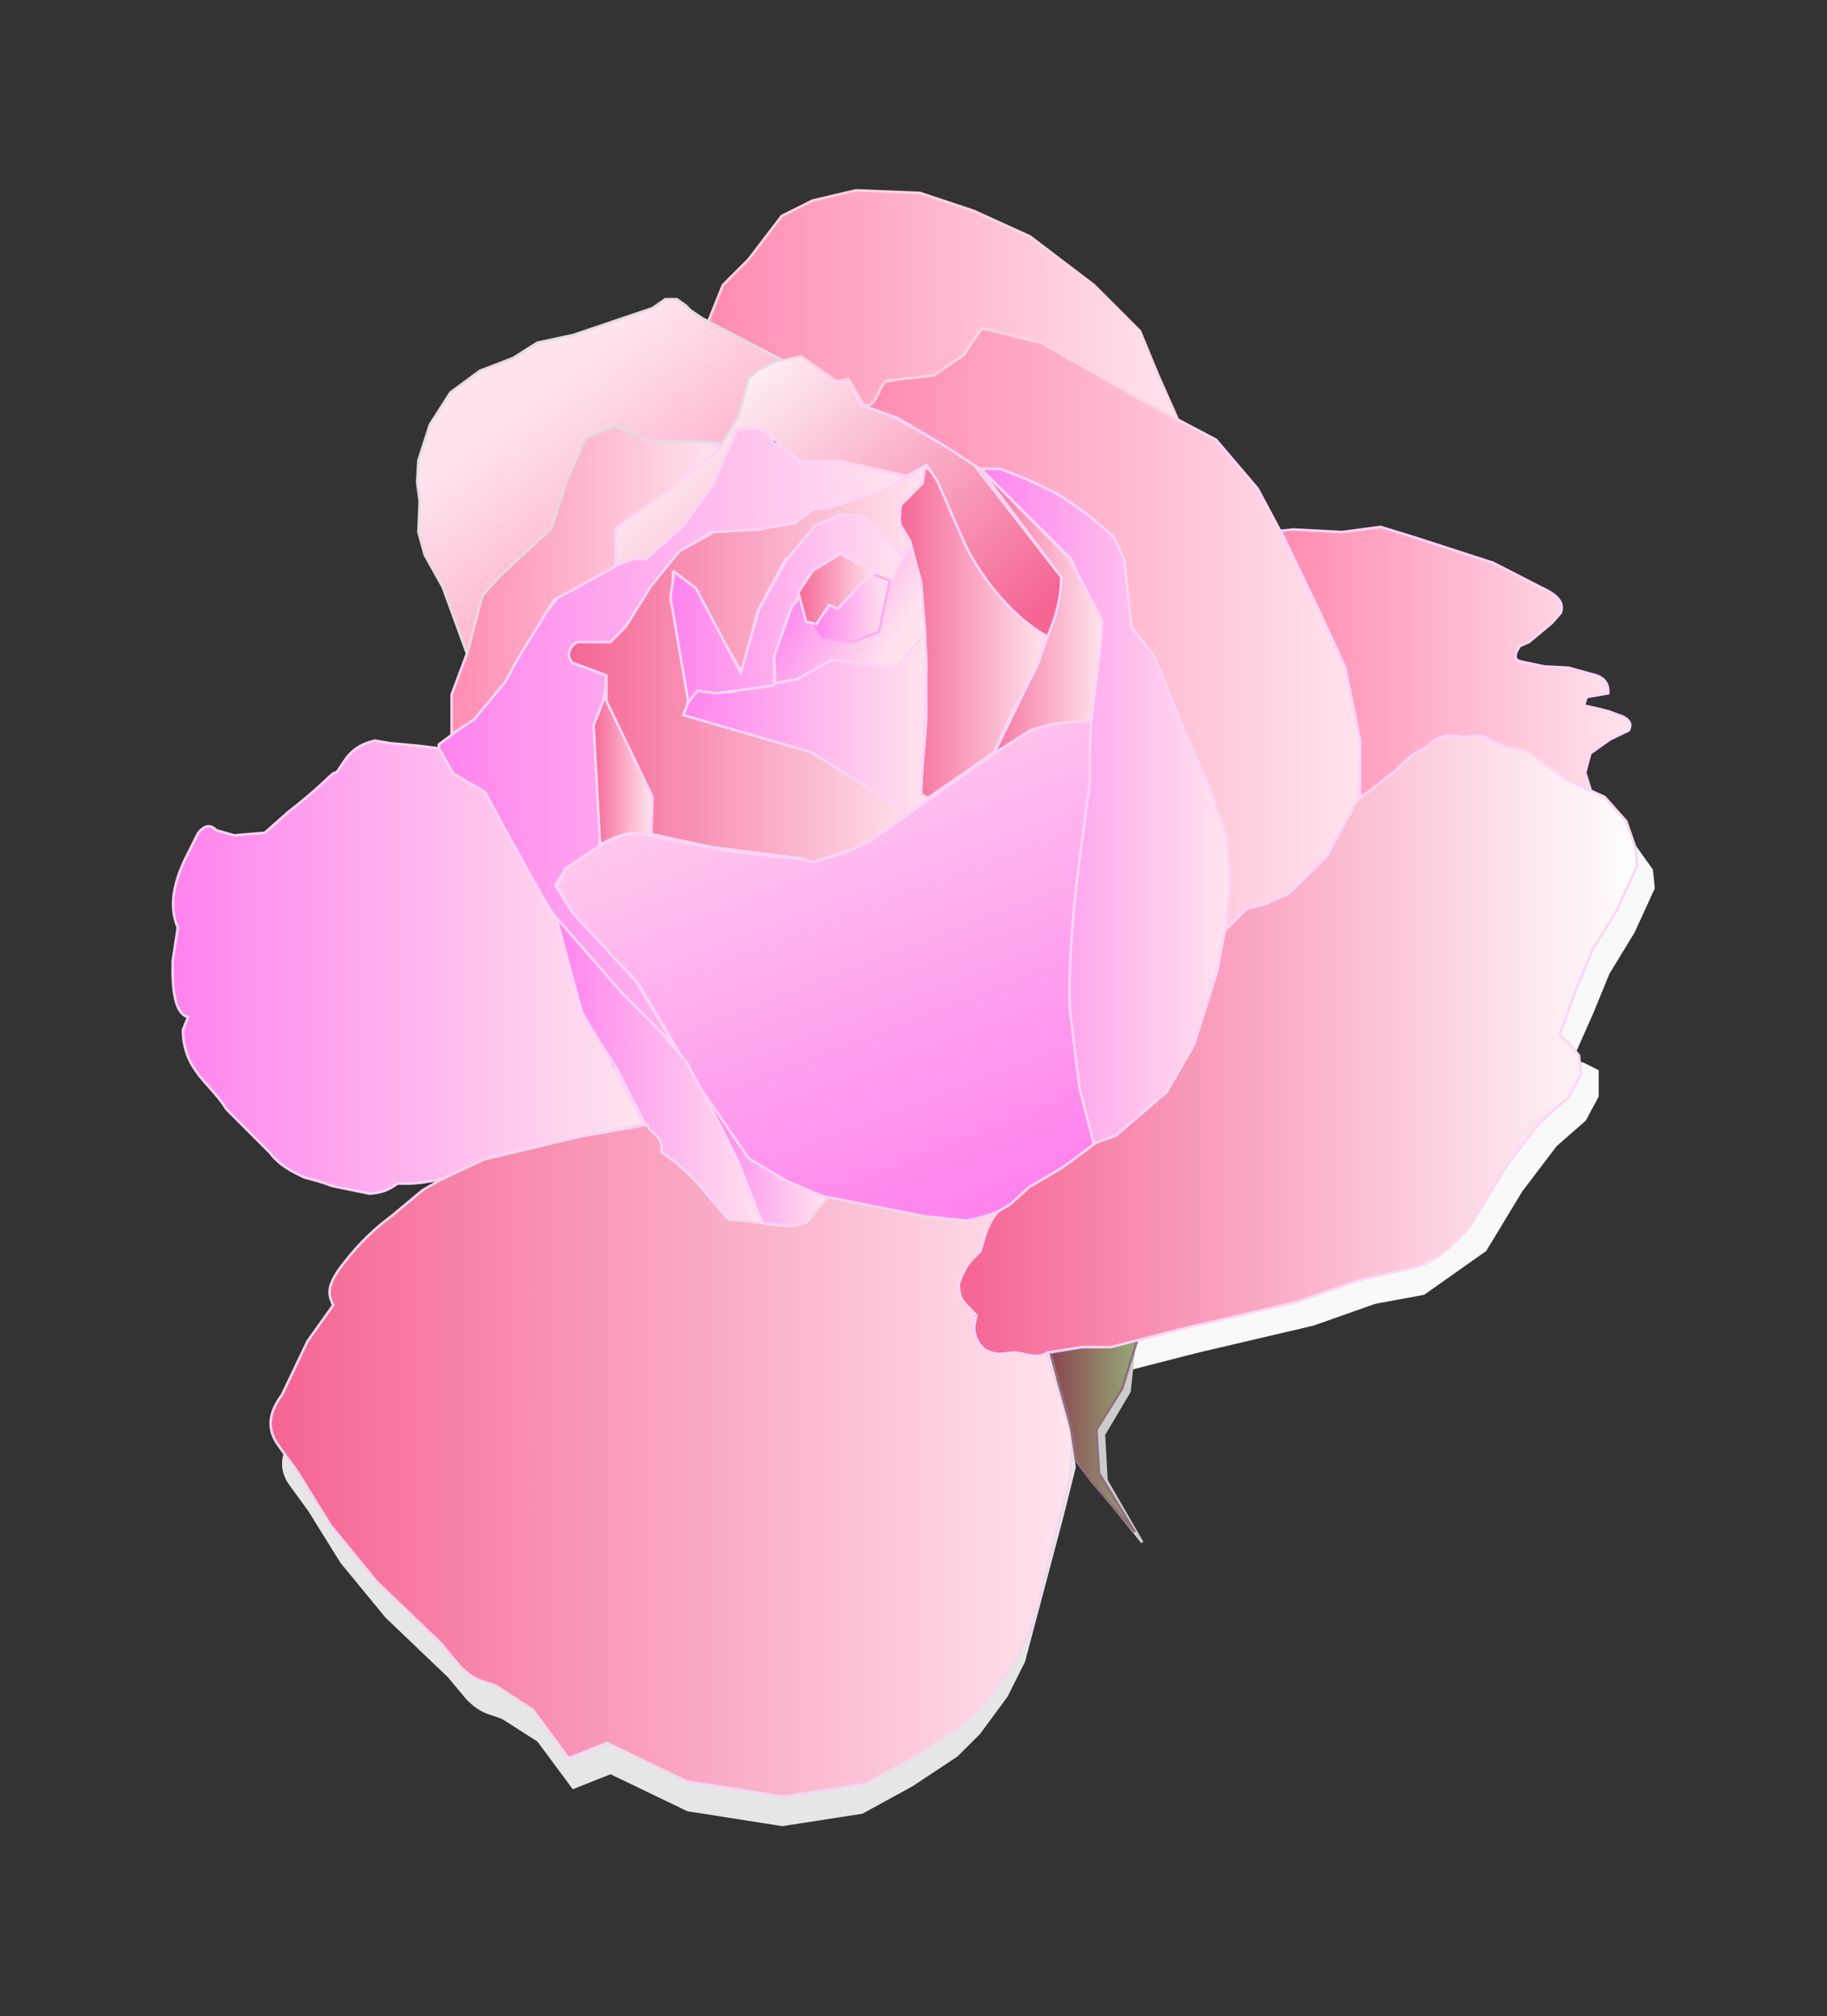
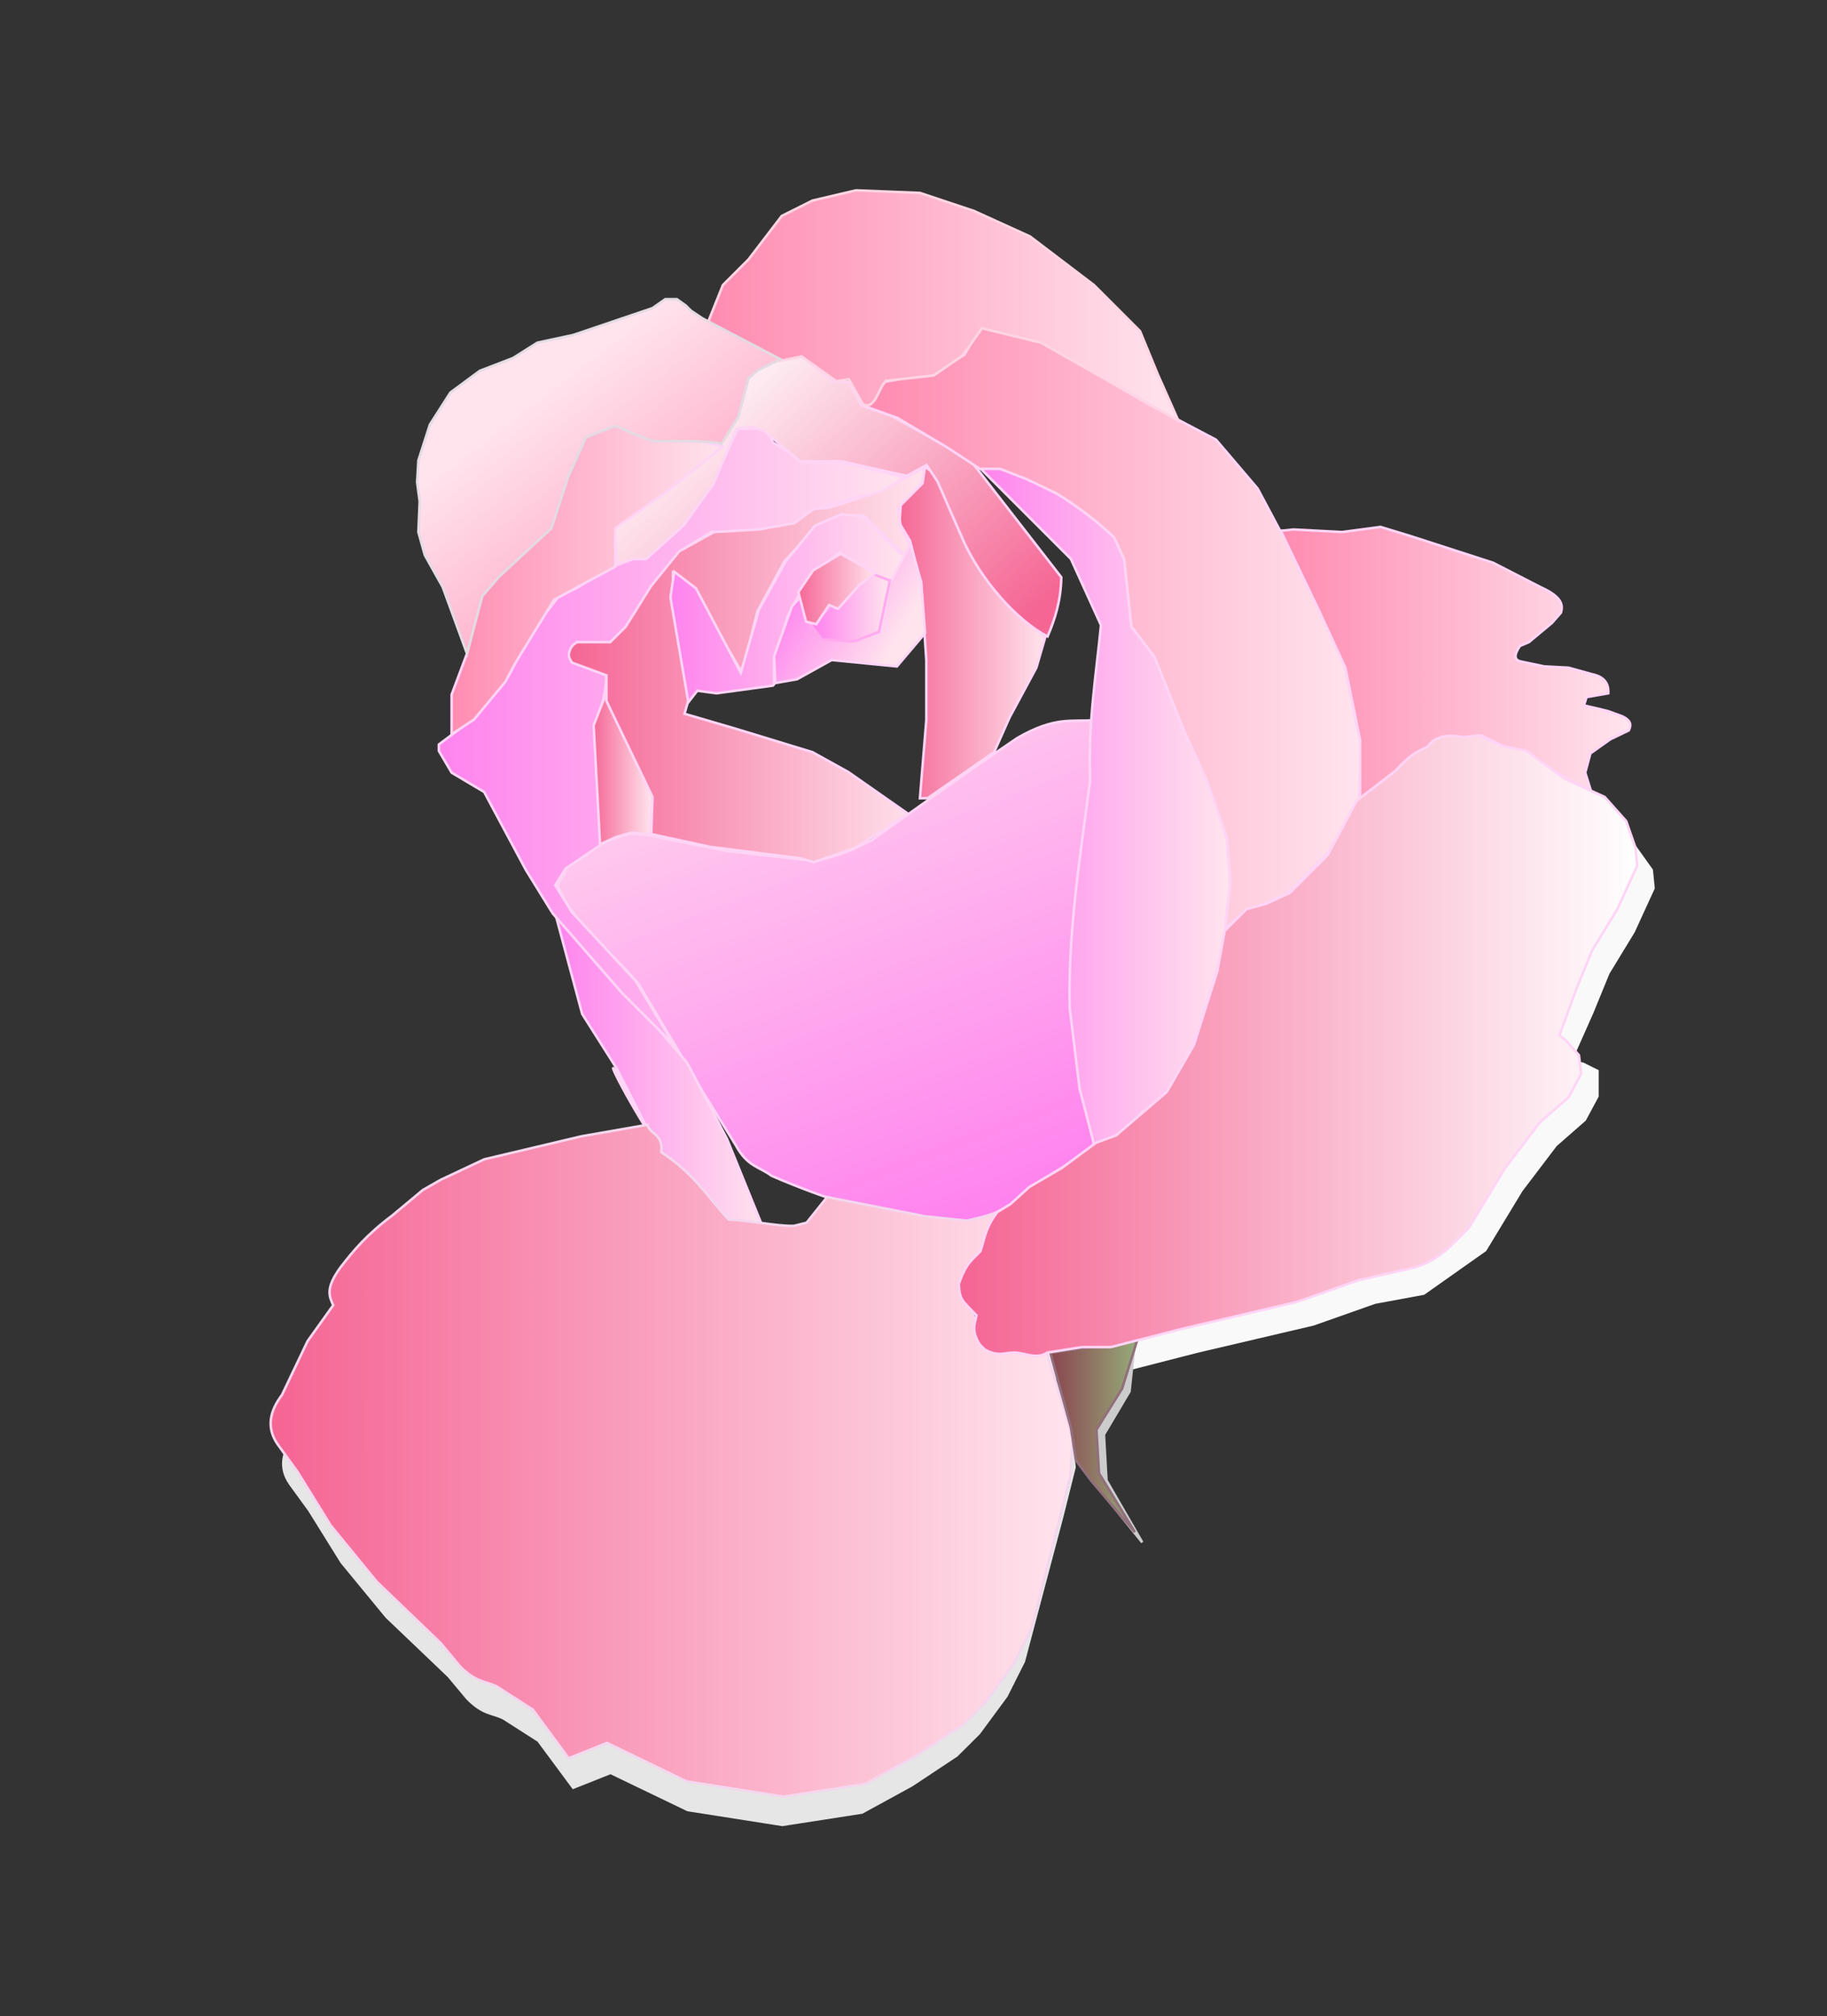
<svg xmlns="http://www.w3.org/2000/svg" xmlns:xlink="http://www.w3.org/1999/xlink" version="1.1" viewBox="0 0 585.63 646.09">
  <rect x="0" y="0" width="585.63" height="646.09" fill="#333333" stroke="none" />
  <defs>
    <linearGradient id="b">
      <stop stop-color="#ff8bb1" offset="0" />
      <stop stop-color="#ffe4ee" offset="1" />
    </linearGradient>
    <linearGradient id="c">
      <stop stop-color="#f56695" offset="0" />
      <stop stop-color="#ffe4ee" offset="1" />
    </linearGradient>
    <linearGradient id="a">
      <stop stop-color="#ff83ee" offset="0" />
      <stop stop-color="#ffe4ee" offset="1" />
    </linearGradient>
    <linearGradient id="aa" x1="416.69" x2="322.74" y1="604.86" y2="358.39" gradientTransform="translate(-35.469 -158.28)" gradientUnits="userSpaceOnUse" xlink:href="#a" />
    <linearGradient id="z" x1="418.71" x2="517.7" y1="444.25" y2="444.25" gradientTransform="translate(-35.469 -158.28)" gradientUnits="userSpaceOnUse" xlink:href="#a" />
    <linearGradient id="y" x1="418.71" x2="468.2" y1="367.48" y2="367.48" gradientTransform="translate(-35.469 -158.28)" gradientUnits="userSpaceOnUse" xlink:href="#c" />
    <linearGradient id="x" x1="310.93" x2="359.79" y1="588.79" y2="588.79" gradientTransform="translate(-35.469 -158.28)" gradientUnits="userSpaceOnUse" xlink:href="#a" />
    <linearGradient id="w" x1="250.93" x2="335.5" y1="551.65" y2="551.65" gradientTransform="translate(-34.964 -158.78)" gradientUnits="userSpaceOnUse" xlink:href="#a" />
    <linearGradient id="v" x1="205.57" x2="389.91" y1="417.48" y2="417.48" gradientTransform="translate(-35.469 -158.28)" gradientUnits="userSpaceOnUse" xlink:href="#a" />
    <linearGradient id="u" x1="387.4" x2="445.98" y1="376.32" y2="376.32" gradientTransform="translate(-35.469 -158.28)" gradientUnits="userSpaceOnUse" xlink:href="#c" />
    <linearGradient id="t" x1="266.69" x2="289.91" y1="430.61" y2="430.61" gradientTransform="translate(-35.469 -158.28)" gradientUnits="userSpaceOnUse" xlink:href="#c" />
    <linearGradient id="s" x1="258.1" x2="398" y1="389.2" y2="389.2" gradientTransform="translate(-35.469 -158.28)" gradientUnits="userSpaceOnUse" xlink:href="#c" />
    <linearGradient id="r" x1="302.04" x2="400.02" y1="414.2" y2="414.2" gradientTransform="translate(-35.469 -158.28)" gradientUnits="userSpaceOnUse" xlink:href="#a" />
    <linearGradient id="q" x1="296.99" x2="389.41" y1="366.72" y2="366.72" gradientTransform="translate(-35.469 -158.28)" gradientUnits="userSpaceOnUse" xlink:href="#a" />
    <linearGradient id="p" x1="337.9" x2="379.31" y1="369.5" y2="393.24" gradientTransform="translate(-35.469 -158.28)" gradientUnits="userSpaceOnUse" xlink:href="#a" />
    <linearGradient id="o" x1="354.06" x2="383.35" y1="366.22" y2="366.22" gradientTransform="translate(-35.469 -158.28)" gradientUnits="userSpaceOnUse" xlink:href="#a" />
    <linearGradient id="n" x1="347.5" x2="378.8" y1="359.14" y2="359.14" gradientTransform="translate(-35.469 -158.28)" gradientUnits="userSpaceOnUse" xlink:href="#c" />
    <linearGradient id="m" x1="414.5" x2="308.36" y1="390.93" y2="268.79" gradientTransform="translate(-35.469 -158.28)" gradientUnits="userSpaceOnUse">
      <stop stop-color="#f56695" offset="0" />
      <stop stop-color="#fff" offset="1" />
    </linearGradient>
    <linearGradient id="l" x1="375.21" x2="570.5" y1="374.15" y2="374.15" gradientTransform="translate(-35.469 -158.28)" gradientUnits="userSpaceOnUse" xlink:href="#b" />
    <linearGradient id="k" x1="209.61" x2="318.7" y1="355.36" y2="355.36" gradientTransform="translate(-35.469 -158.28)" gradientUnits="userSpaceOnUse" xlink:href="#b" />
    <linearGradient id="j" x1="311.64" x2="498.51" y1="247.27" y2="247.27" gradientTransform="translate(-35.469 -158.28)" gradientUnits="userSpaceOnUse" xlink:href="#b" />
    <linearGradient id="i" x1="319.21" x2="240.92" y1="386.42" y2="284.9" gradientTransform="translate(-35.469 -158.28)" gradientUnits="userSpaceOnUse" xlink:href="#b" />
    <linearGradient id="h" x1="537.91" x2="676.29" y1="388.44" y2="388.44" gradientTransform="translate(-35.469 -158.28)" gradientUnits="userSpaceOnUse" xlink:href="#b" />
    <linearGradient id="g" x1="100.52" x2="285.36" y1="508.4" y2="508.4" gradientTransform="translate(-35.469 -158.28)" gradientUnits="userSpaceOnUse" xlink:href="#a" />
    <linearGradient id="f" x1="142.94" x2="456.08" y1="704.36" y2="704.36" gradientTransform="translate(-34.737 -158.7)" gradientUnits="userSpaceOnUse">
      <stop stop-color="#f56695" offset="0" />
      <stop stop-color="#ffe4ee" offset="1" />
    </linearGradient>
    <linearGradient id="e" x1="445.99" x2="480.32" y1="694.77" y2="694.77" gradientTransform="translate(-34.481 -158.05)" gradientUnits="userSpaceOnUse">
      <stop stop-color="#89434e" offset="0" />
      <stop stop-color="#95aa78" offset="1" />
    </linearGradient>
    <linearGradient id="d" x1="414.5" x2="679.79" y1="539.15" y2="539.15" gradientTransform="translate(-35.605 -158.7)" gradientUnits="userSpaceOnUse">
      <stop stop-color="#f56695" offset="0" />
      <stop stop-color="#fff" offset="1" />
    </linearGradient>
  </defs>
  <g transform="translate(-79.234 -203.13)">
    <g transform="matrix(.812 0 0 .812 81.373 228.78)">
      <path d="m429.2 419.57-5.52-21.884 0.469-66.252 3.03-25.254 2.02-53.538c-8.831 0.724-15.276-1.621-30.305 7.071l-19.193 13.132-38.386 27.274c-6.08 2.561-7.486 4.655-22.223 8.081l-35.356-4.041-30.305-6.061c-3.265-0.509-6.46-1.161-10.632 0.173-6.115 2.203-9.816 3.681-13.55 7.311-2.849 1.749-7.998 2.954-9.153 7.668-1.345 2.244-3.381 4.718-2.02 6.061 7.69 16.123 20.868 24.929 31.315 37.376l25.254 42.426 13.132 21.213c4.714 8.706 9.428 8.488 14.142 12.122 19.866 8.532 39.733 15.274 59.599 17.173l14.142 1.01c10.065-1.177 19.519-4.615 25.019-10.102 11.991-10.579 25.154-15.001 28.519-20.961z" fill="url(#aa)" stroke="#ffd5f6" stroke-width="1px" />
      <path d="m429.45 420.83c13.832-0.066 14.851-9.387 18.94-13.637 11.848-4.242 16.529-19.077 21.213-30.305 5.273-16.589 11.399-33.008 12.122-50.508 2.338-9.534 0.197-17.575 0-26.264-3.28-12.936-8.005-25.392-14.142-37.376-8.292-15.172-8.64-32.393-23.468-46.528-1.647-12.403 0.282-23.704-5.826-37.314-11.448-6.4-22.897-17.17-34.345-20.708-9.343-8.444-13.499-3.27-20.203-5.556l36.365 36.366 11.882 26.147c-1.924 19.642-5.143 38.703-4.28 61.084-3.85 29.737-8.754 59.262-8.081 89.904l3.867 31.723z" fill="url(#z)" stroke="#ffd5f6" stroke-width="1px" />
-       <path d="m383.74 152.63 35.86 36.366 12.627 23.739c0.766 4.848-2.383 25.356-4.041 39.901l-13.385 1.263c-2.825 0.587-7.054 1.426-10.859 2.778l-14.142 9.091 17.678-36.365 4.546-13.132 4.546-19.698z" fill="url(#y)" stroke="#ffd5f6" stroke-width="1px" />
-       <path d="m323.82 441.23-10.714 14.286c-2.604 2.833-5.8 4.799-12.143 2.143l-12.143-30.714-13.929-27.5 18.153 26.237 15.418 9.12z" fill="url(#x)" stroke="#ffd5f6" stroke-width="1px" />
      <path d="m298.02 451.6-13.024-0.527c-28.244-14.286-70.201-111.07-27.099-27.488l-17.143-33.571-13.571-21.429-10.714-40 19.286 22.857 20.714 22.143 12.143 14.286 15.714 30z" fill="url(#w)" stroke="#ffd5f6" stroke-width="1px" />
      <path d="m263.54 380.93-20.708-20.708-27.274-31.315-10.607-17.173-16.458-30.748-12.836-7.637-5.051-8.586v-2.525l14.142-10.607 8.586-12.627 4.546-3.535 10.102-18.688 9.596-12.627 8.081-4.041 9.596-6.566 20.708-7.829 11.617-10.354 10.859-15.657 10.102-21.971 6.313-0.253c5.516-0.712 6.687 2.302 7.576 5.556l12.627 7.576 18.183 1.01 20.708 5.051c-4.559 3.414-7.961 8.678-15.657 7.071l-18.183 5.556-8.586 5.556-19.193 3.535h-14.142l-11.617 7.071-11.112 14.142-10.102 15.152-7.071 7.576-13.132-0.505-2.02 6.566 2.525 2.02 11.112 4.546-0.505 6.061-3.535 15.152v16.668l2.02 17.678-0.253 11.364-13.89 9.344-4.041 6.566 6.566 10.607 25.254 27.274z" fill="url(#v)" stroke="#ffd5f6" stroke-width="1px" />
      <path d="m360.51 283.45 2.525-30.81v-23.739l-2.02-29.8-4.419-17.299-4.167-6.945 0.505-7.071 8.586-8.586 1.01-6.566 5.556 4.041 8.081 21.213 8.081 13.132 16.162 19.193 9.596 9.596-3.535 12.122-10.607 19.698-6.061 13.637-26.264 18.183z" fill="url(#u)" stroke="#ffd5f6" stroke-width="1px" />
      <path d="m236.26 243.04 18.688 38.386-1.01 16.162-7.576-0.505-6.061 1.768-6.061 2.778-2.525-46.972z" fill="url(#t)" stroke="#ffd5f6" stroke-width="1px" />
      <path d="m355.71 289.51-23.486-16.415-14.142-7.829-29.8-9.091-20.708-6.061 2.02-7.071-6.566-39.396v-9.091l8.081 6.566 19.193 32.83 6.061-24.244 10.607-19.698 12.122-13.132 10.102-5.051h9.091l15.91 15.657 3.03-3.283-4.293-7.829-1.01-7.576 9.596-10.102 0.505-5.556-16.668 9.091-20.708 6.566-6.061 0.505-7.576 5.556-14.142 2.525-17.678 1.01-13.637 7.576-11.112 13.637-10.102 16.162-6.061 6.061h-13.132c-1.075 0.703-2.154 1.399-2.765 3.03-1.099 2.694 0.035 3.714 0.745 5.051l13.637 5.051v10.102l18.183 37.881-0.505 14.647 23.234 5.051 35.86 4.546 5.051 1.515 16.162-5.556 12.627-8.081z" fill="url(#s)" stroke="#ffd5f6" stroke-width="1px" />
-       <path d="m270.35 242.54c3.107-3.887 10.345-0.864 15.91-1.01l17.173-3.788 22.981-9.091 19.445 2.778 5.556-0.253 11.112-12.879 0.505 12.627-0.86 21.704-1.161 29.308 3.03 1.515-10.607 8.081-2.02-5.051-33.84-21.213-50.508-14.647z" fill="url(#r)" stroke="#ffd5f6" stroke-width="1px" />
      <path d="m269.09 245.57-7.071-41.416 1.515-10.102 8.586 6.566 17.678 33.335 7.071-24.749 10.607-19.193 11.617-14.142 10.607-4.546 8.586 1.01 14.647 14.647 2.525 0.253-6.061 9.849h-5.556c-5.179-2.526 7.499 3.677 1.01-0.505l-16.162-10.102-12.627 10.607-7.576 14.142-5.556 17.173v10.102l-0.505 0.505-22.223 3.03-7.576-1.01z" fill="url(#q)" stroke="#ffd5f6" stroke-width="1px" />
      <path d="m314.55 202.64 1.01 9.596 6.566 8.081 12.627 0.505 10.102-2.525 3.535-19.193 8.334-15.91 4.293 14.9 1.515 20.203-11.112 13.132-25.759-2.525-13.637 7.576-8.586 1.515-0.505-10.607 7.071-19.698z" fill="url(#p)" stroke="#ffd5f6" stroke-width="1px" />
      <path d="m317.45 215.01s7.45-5.808 7.45-7.829 4.293-0.253 4.293-0.253l8.586-8.839 4.546-3.03 6.313 2.525-4.293 20.203-7.324 2.778c-3.085 2.219-10.354-0.168-15.152 0.253z" fill="url(#o)" stroke="#fae" stroke-width="1px" />
      <path d="m312.53 202.13 3.03 11.617 4.041 1.01 5.051-7.576 3.535 1.515 8.586-9.596 6.061-4.546-13.637-7.576-10.859 6.566z" fill="url(#n)" stroke="#ffd5f6" stroke-width="1px" />
      <path d="m240.87 191.11-0.758-14.712 37.23-28.406 12.186-17.475 3.571-14.286 7.143-5 13.571-2.143 12.857 10h5.714l5 9.286 12.143 4.286 30.714 17.143 36.071 46.429c-0.149 9.678-2.725 17.013-5.418 23.375-12.22-6.27-26.51-22.54-33.49-38.39l-10-22.857-4.286-6.429-7.857 4.286-25.714-5.714h-16.429l-14.286-12.143-5-1.429-5.714 0.714-9.286 22.143-12.143 16.429-14.286 12.857-5.296-0.043z" fill="url(#m)" stroke="#ffd5f6" stroke-width="1px" />
      <path d="m339.49 129.01 7.186-9.921 19.957-3.658 11.472-7.056 6.429-11.429 22.857 5.714 42.857 25 27.143 14.286 16.429 19.286 17.143 32.143 17.143 37.857 6.429 31.429-0.714 20.714-12.143 21.429-16.429 16.429-16.429 7.143-7.857 6.429 2.143-18.571-1.429-17.143-7.691-22.1-9.452-20.758-11.429-28.571-9.107-11.964-2.87-26.564-3.99-8.651c-5.507-5.337-13.847-11.936-22.605-17.273l-11.429-5.505-10.923-4.242h-7.98l-13.24-8.658-19.286-11.429z" fill="url(#l)" stroke="#ffd5f6" stroke-width="1px" />
      <path d="m175.65 258.19v-15.657l6.061-16.162 6.061-24.244 19.193-18.183 6.314-6.313 9.849-25.759 5.556-11.364 11.617-4.546 15.152 6.566h17.173l10.102 2.02-21.213 17.173-21.213 15.152v15.152l-13.132 7.071-11.112 6.061-15.152 24.749-4.041 7.576-12.374 14.9z" fill="url(#k)" stroke="#ffd5f6" stroke-width="1px" />
      <path d="m462.54 134.45-8.081-18.183-7.071-17.173-18.183-18.183-25.254-19.193-22.223-10.102-21.213-7.071-25.254-1.01-17.173 4.041-12.122 6.061-13.132 17.173-10.102 10.102-6.061 15.152 26.264 13.132 2.313 1.674 8.571-1.786 13.763 9.834 4.809-0.906 5.649 10.04c4.803 2.213 5.996-6.217 8.994-9.325l18.929-2.143 11.429-7.857 7.626-10.754 23.319 5.693z" fill="url(#j)" stroke="#ffd5e5" stroke-width="1px" />
      <path d="m305.46 110.21-30.81-16.162-4.546-3.03-2.02-2.02-3.535-2.525h-4.546l-5.051 3.535-31.315 10.607-14.142 3.03-9.596 6.061-13.132 5.051-11.617 8.586-8.081 12.627-4.546 14.142-0.505 8.586 1.01 7.576-0.505 12.122 2.525 9.091 7.071 12.627 9.596 26.264 6.061-22.728 6.566-7.576 20.708-19.193 6.566-20.203 7.071-15.657 11.617-4.546 8.081 3.535 6.566 2.525h16.668l8.081 0.505 2.525 0.505 6.566-10.607 4.041-15.152 3.788-3.283z" fill="url(#i)" stroke="#e3dbe2" stroke-width="1px" />
      <path d="m502.94 177.89 5.051-0.505 19.193 1.01 15.152-2.02 11.617 3.535 32.83 10.607 18.688 9.596c8.909 4.007 8.836 7.3 8.081 10.102l-3.535 4.041-9.091 7.576-3.535 1.515c-2.357 3.367-2.357 5.388 0 6.061l9.596 2.02 9.596 0.505 9.091 2.525c5.168 1.036 6.772 3.853 6.566 7.576l-8.586 1.515-1.01 3.283 5.556 1.263 4.041 1.01 5.556 2.02c3.75 1.852 3.426 3.704 2.525 5.556l-7.324 3.535-7.829 5.556-2.02 7.576 2.525 8.081-22.223-13.132-3.535-3.03-7.576-1.515-10.102-5.051-10.102 1.515-12.627 5.051-10.607 7.071-6.061 6.061-8.586 5.556-1e-5 -23.486-5.808-28.537-10.607-22.981z" fill="url(#h)" stroke="#ffd5f6" stroke-width="1px" />
      <path d="m397.45 455.67-6.638 15.418-8.536 12.987 4.12 12.561 2.273 7.309 3.658 5.801 12.056 1.342c4.286 0.179 8.571 2.806 12.857 0l13.571-2.143h11.429l27.857-7.143 45.714-10.714 24.286-8.571 19.286-3.571 24.286-17.143 14.286-23.571 13.571-17.857 11.429-10 5-9.286v-10l-5.714-2.857-5-0.714 8.571-19.286 6.429-15.714 10-16.429 7.857-17.143-0.714-7.143-7.143-10-5-10-15.714-7.143-18.781-3.196-5.505-9.661-10-4.286-5.714 0.714-14.077 3.607-12.77 9.625-8.867 6.847-6.429 4.921-11.429 21.429-15 15-9.286 4.286-7.857 2.143-8.571 8.571-2.857 15.714-9.286 29.286-10.714 18.571-20 17.143-7.857 2.857-13.571 10-12.857 7.518-7.352 6.681z" fill="#f9f9f9" stroke="#f9f9f9" stroke-width="1px" />
      <path d="m253.86 432.02-25.31 4.399-37.35 8.799-16.709 7.821-6.88 3.91-11.795 9.776c-9.888 7.347-14.912 13.484-19.658 19.552-6.202 8.349-4.382 11.378-2.949 14.664l-9.829 13.687-9.829 20.53c-4.8 6.327-6.083 12.653-1.629 18.98l7.526 10.349 12.778 20.53 17.692 21.507 24.573 23.463 7.347 8.799c6.271 6.367 9.651 5.545 14.277 7.821l13.761 8.799 13.761 18.575 14.744-5.866 30.47 14.664 37.35 5.866 31.453-4.888 19.658-10.754 17.692-11.731 8.846-8.799 10.812-14.664 6.88-13.687 15.101-56.965 4.912-19.664-1.969-18.838-12.146-9.137-15.726-0.978-7.863-0.978-2.949-4.888-2.949-12.709-3.932-5.866-1.777-9.026 2.012-18.855 2.714 2.463-16.464-1.711-37.596-7.332-7.863 9.776-4.915 1.222c-6.528 0.169-16.135-2.016-25.064-2.444-8.437-9.043-13.13-17.462-25.801-25.662 0.652-7.213-4.341-6.762-5.406-10.509z" fill="#e6e6e6" stroke="#e6e6e6" stroke-width=".97px" />
-       <path d="m170.6 263.75-8.081-1.01-11.112-1.01-6.061-1.01c-9.894 2.272-11.605 7.816-15.152 12.627-1.843-0.467-3.066 3.139-19.193 15.657l-9.091 8.081-12.122 1.01-7.071-2.02c-2.357-2.536-4.714-1.836-7.071 1.01l-4.041 8.081c-5.76 11.026-7.701 20.96-4.041 29.294l-2.02 13.132c-0.294 12.037 0.989 20.918 6.061 22.223l-2.02 5.051c0.08 16.082 11.12 21.205 17.173 31.315l17.173 17.173c4.032 5.267 8.814 7.415 13.55 9.755 10.693 2.716 8.431 2.87 12.848 3.762l12.997 2.645c6.271-0.475 8.452-2.339 11.112-4.041 6.061 0.381 12.122-0.501 18.183-2.02l25.254-9.091 38.386-9.091 15.152-3.283-9.091-16.92-15.152-27.022-10.102-35.608-20.795-37.554-7.489-13.964-12.374-7.071z" fill="url(#g)" stroke="#ffd5f6" stroke-width="1px" />
      <path d="m445.18 499.23-1.957 18.344-10.094 17.015 1.009 18.078 14.131 24.459-17.159-21.269-6.056-8.508-2.019-13.825-8.075-30.84 13.879-2.127z" fill="#ccc" stroke="#ccc" stroke-width="1.026px" />
      <path d="m252.9 412.33-26.011 4.546-38.386 9.091-17.173 8.081-7.071 4.041-12.122 10.102c-10.162 7.591-15.325 13.933-20.203 20.203-6.374 8.627-4.503 11.757-3.03 15.152l-10.102 14.142-10.102 21.213c-4.934 6.537-6.251 13.074-1.674 19.611l7.735 10.693 13.132 21.213 18.183 22.223 25.254 24.244 7.551 9.091c6.445 6.579 9.918 5.729 14.673 8.081l14.142 9.091 14.142 19.193 15.152-6.061 31.315 15.152 38.386 6.061 32.325-5.051 20.203-11.112 18.183-12.122 9.091-9.091 11.112-15.152 7.071-14.142 15.152-59.599 1.01-15.152-6.061-20.203-4.041-13.132-16.162-1.01-8.081-1.01-3.03-5.051-3.03-13.132-4.041-6.061 12.122-18.183 3.535-11.364-12.627 3.283-16.92-1.768-38.638-7.576-8.081 10.102-5.051 1.263c-6.709 0.175-16.582-2.083-25.759-2.525-8.671-9.344-13.494-18.043-26.517-26.516 0.67-7.453-4.462-6.987-5.556-10.859z" fill="url(#f)" stroke="#f4d7ee" stroke-width="1px" />
      <path d="m446.18 497.66-5.888 18.854-10.102 16.162 1.01 17.173 14.142 23.234-17.173-20.203-6.061-8.081-2.02-13.132-8.081-29.294 13.89-2.02z" fill="url(#e)" stroke="#916f7c" stroke-width="1px" />
      <path d="m391.03 446.81c-4.899 6.482-4.95 10.541-6.638 15.418-2.845 3.086-5.69 4.402-8.536 12.987 0.347 6.092 0.952 6.16 6.977 12.341-0.887 4.239-1.226 4.183-0.585 7.529 1.673 4.656 2.516 4.332 3.658 5.801 5.414 3.239 8.216 1.252 12.056 1.342 4.286 0.179 8.571 2.806 12.857 0l13.571-2.143h11.429l27.857-7.143 45.714-10.714 24.286-8.571 19.725-4.451c11.623-2.391 17.211-9.759 23.846-16.264l14.286-23.571 13.571-17.857 11.429-10 5-9.286-0.879-7.362-4.835-5.495-2.802-2.473 6.373-17.527 6.429-15.714 10-16.429 7.857-17.143-0.714-7.143-3.626-10.44-8.517-9.56-15.714-7.143-15.209-11.053-9.076-1.804-10-4.286-5.714 0.714c-8.165-1.576-11.725 0.532-14.077 3.607-3.592 2.184-5.431 1.667-12.77 9.625l-8.867 6.847-6.429 4.921-11.429 21.429-15 15-9.286 4.286-7.857 2.143-8.571 8.571-2.857 15.714-9.286 29.286-10.714 18.571-20 17.143-7.857 2.857-13.571 10-12.857 7.518-7.352 6.681z" fill="url(#d)" stroke="#ffd5f6" stroke-width="1px" />
    </g>
  </g>
</svg>